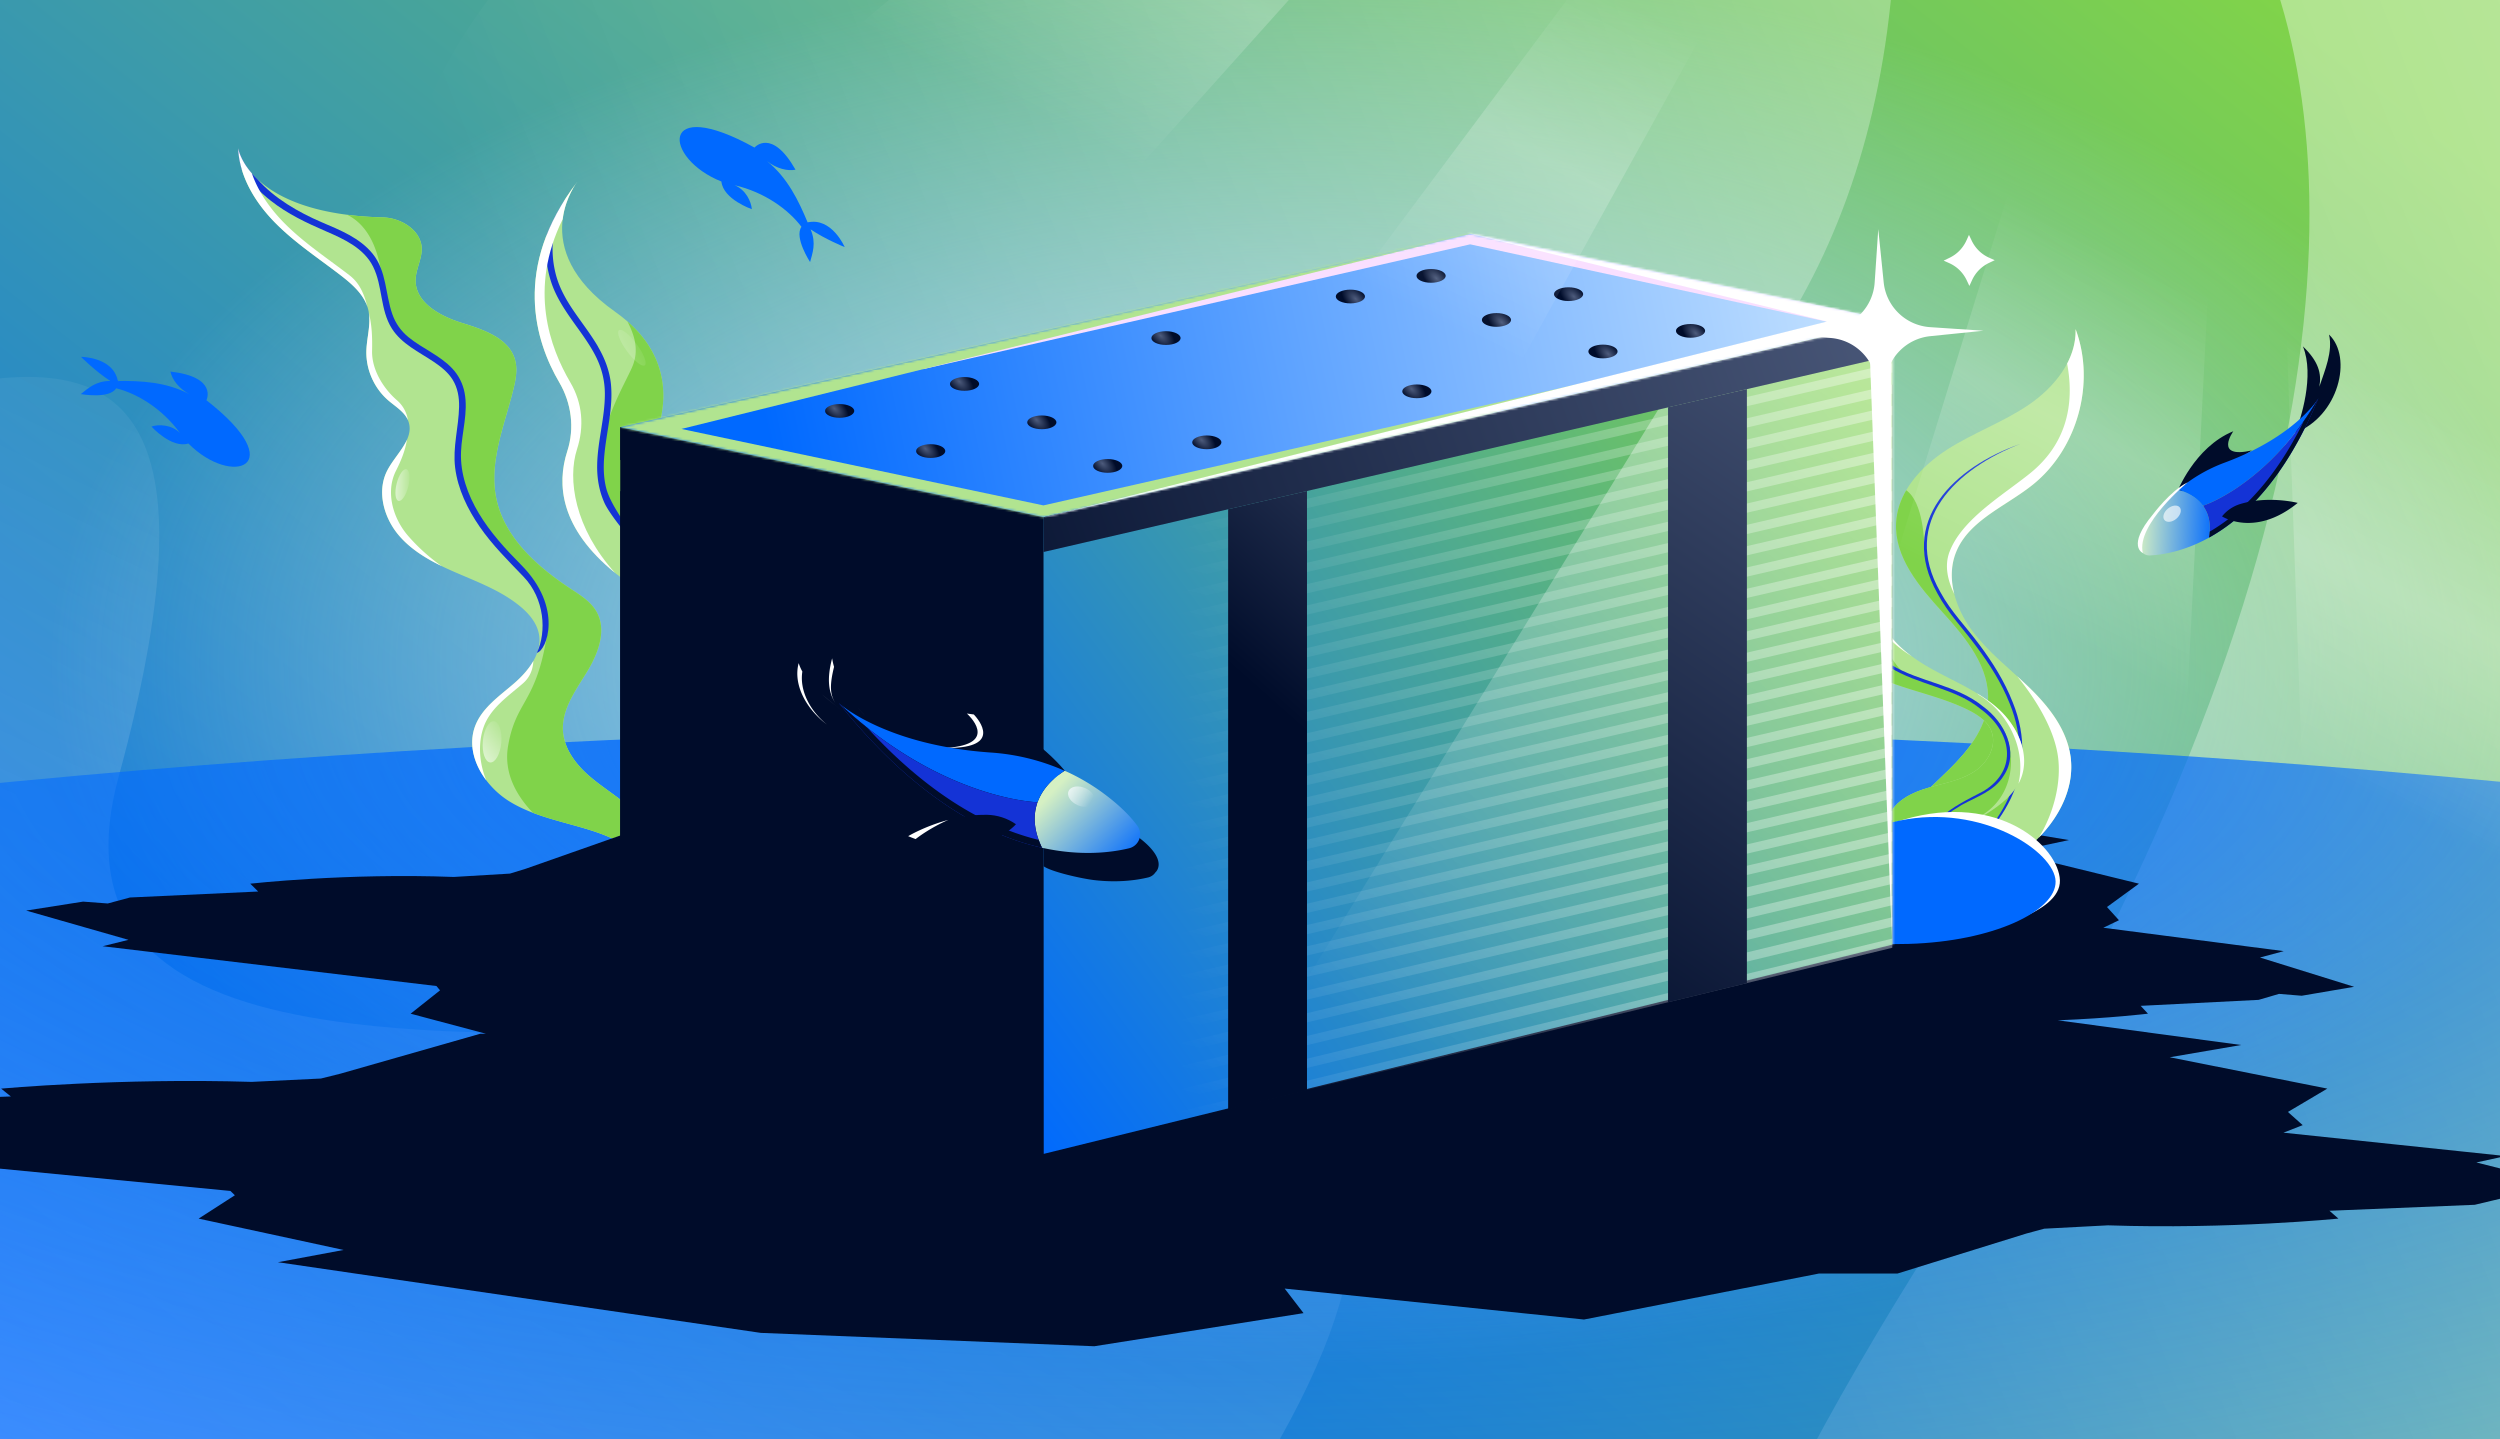
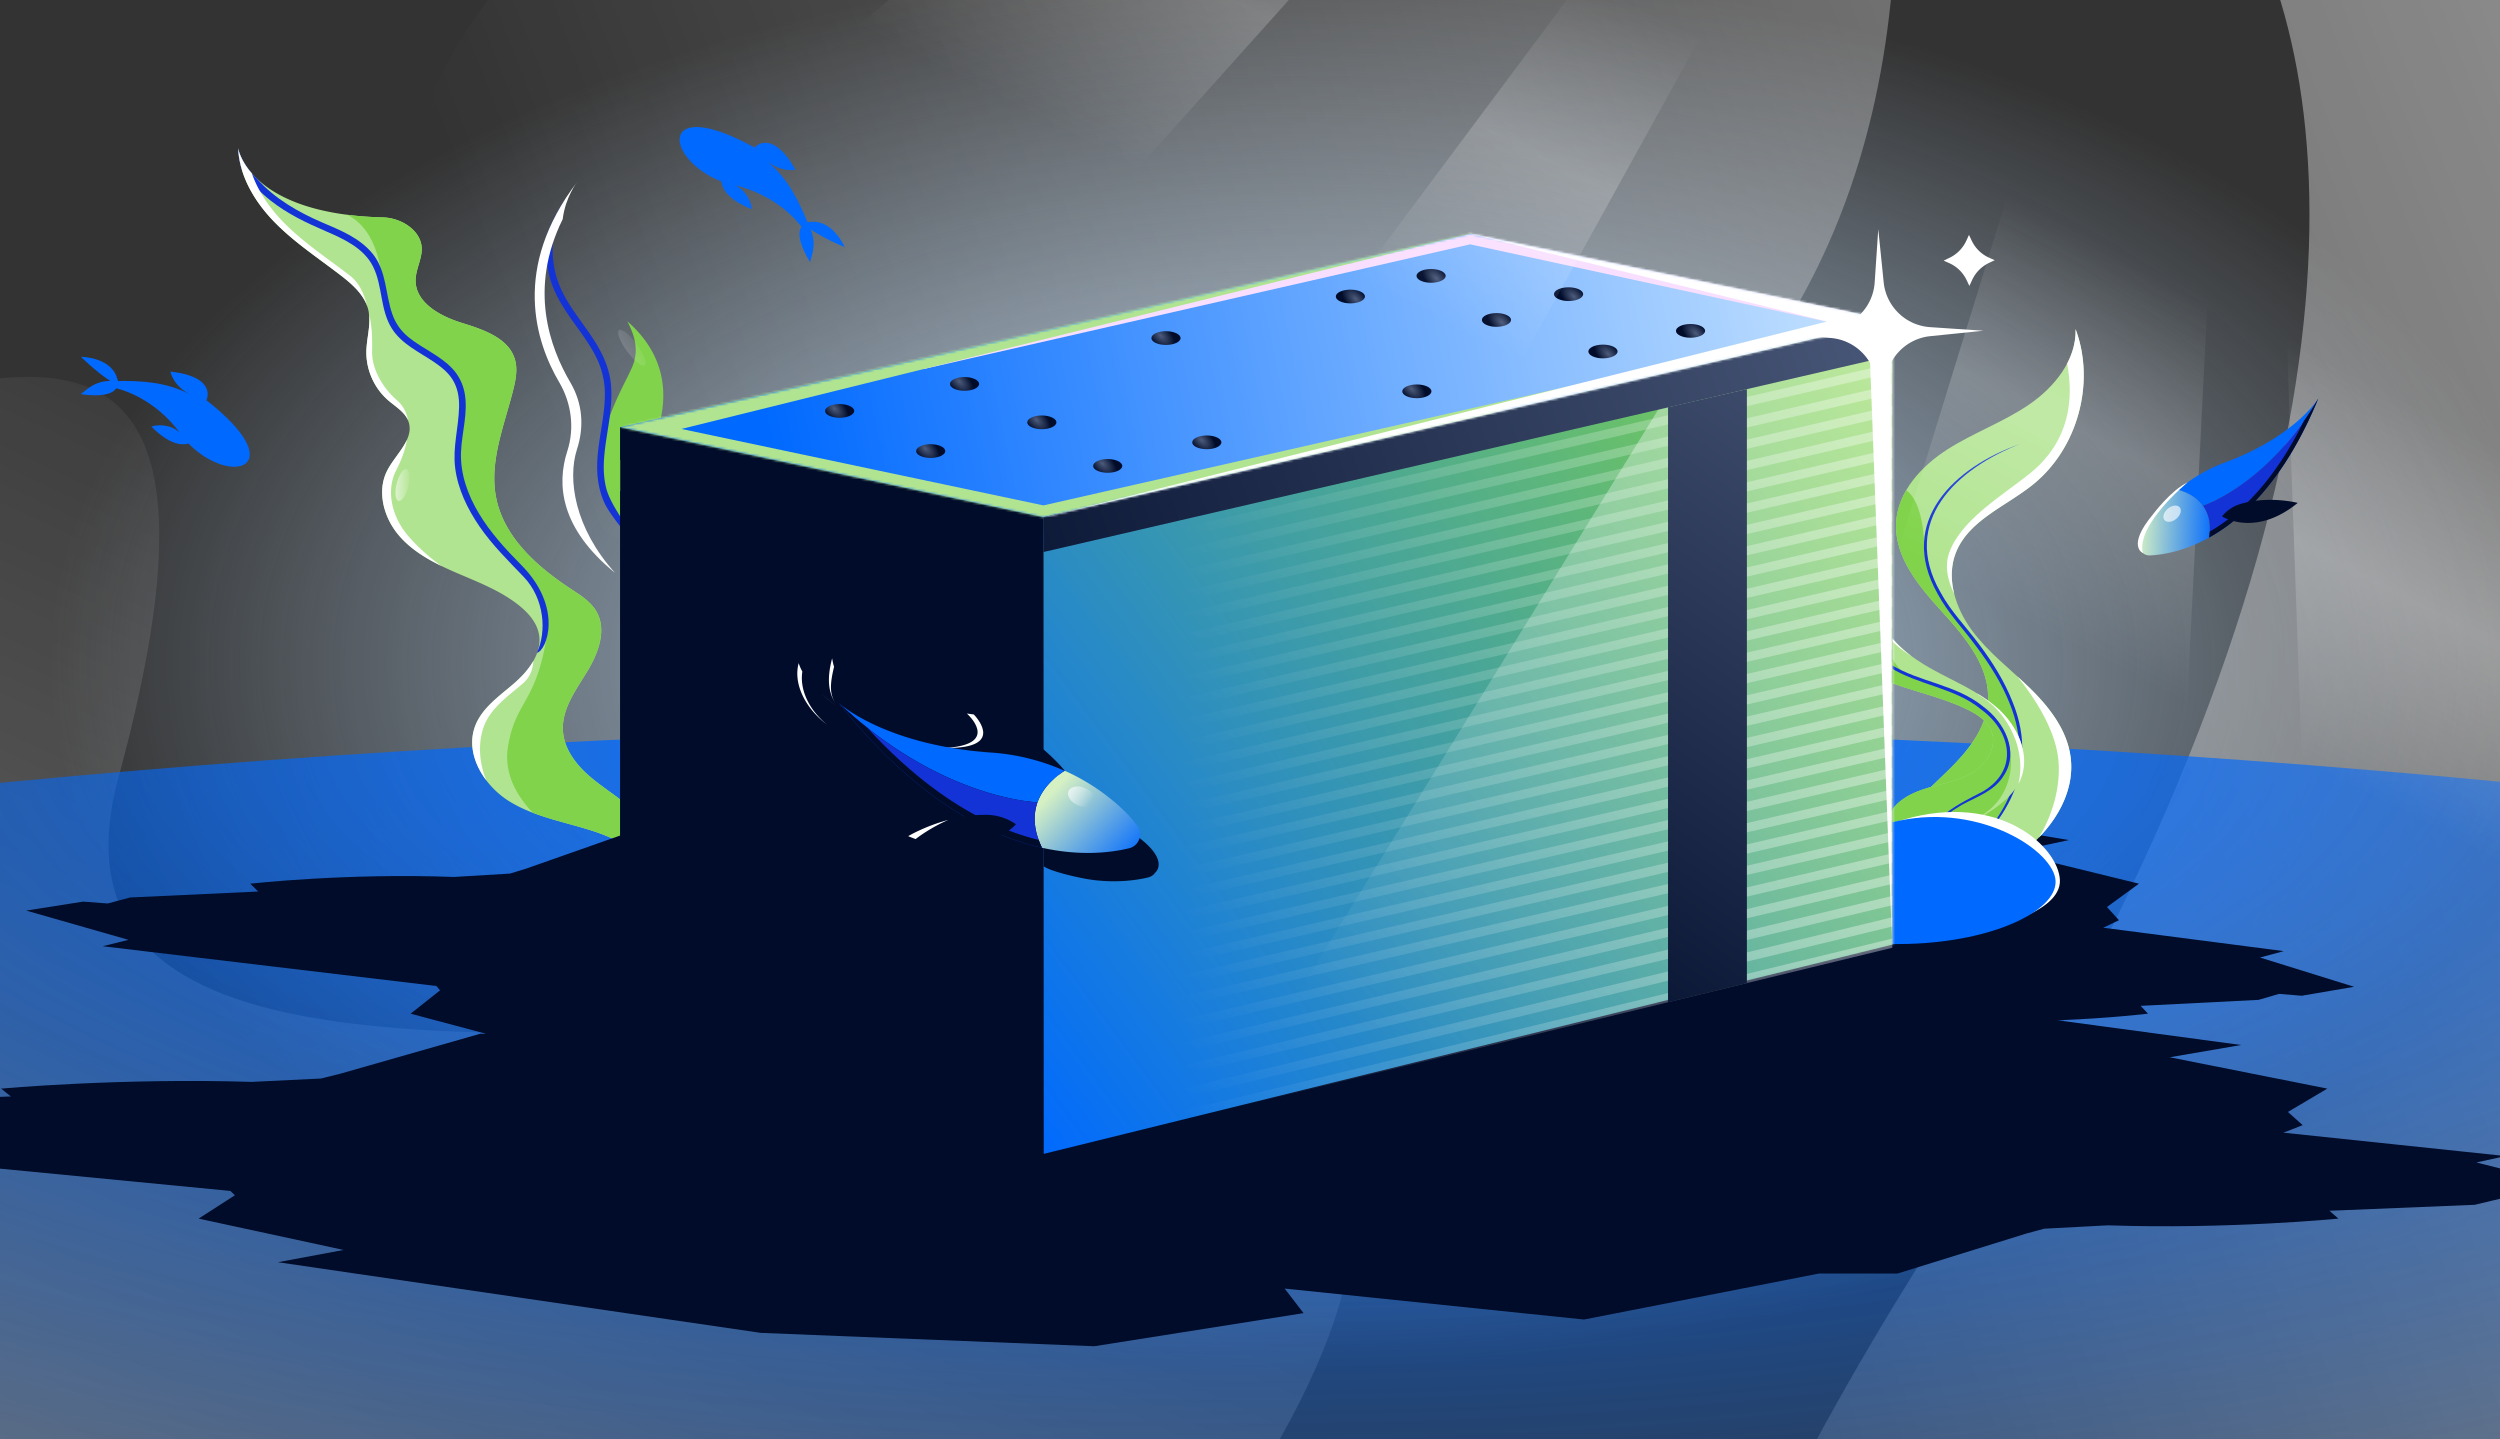
<svg xmlns="http://www.w3.org/2000/svg" fill="none" height="608" width="1056">
  <rect width="100%" height="100%" fill="#333333" stroke="none" />
  <g clip-path="url(#a)">
-     <path d="M0 0h1056v608H0z" fill="url(#b)" />
    <path d="M1137 279.5C1137 460.926 875.31 608 552.5 608S-32 460.926-32 279.5 229.69-49 552.5-49 1137 98.075 1137 279.5" fill="url(#c)" />
    <path d="M800.433-23.802c8.97-199.899 378.417-20.152 16.445 548.042-361.973 568.19 4.226 800.05 635.972 709.78L974.538-366.316-174.318-251.305c461.342-23.386 950.149-133.538 510.227 140.173-549.903 342.139 440.147 630.593 464.524 87.33" fill="url(#d)" opacity=".5" />
    <path d="M50.106 328.178C139.512-.451-145.826 268.127-219.365 177.555L150.54 1415.18l487.793-48.84c-69.439-38.71-377.799-334.12-119.026-723.847 258.772-389.73-538.32-60.256-469.201-314.315" fill="url(#e)" opacity=".3" />
    <path d="M1742.11 547.227C1742.11 680.202 1199.66 788 530.5 788c-669.156 0-1211.613-107.798-1211.613-240.773 0-132.976 542.457-240.774 1211.613-240.774 669.16 0 1211.61 107.798 1211.61 240.774" fill="url(#f)" />
-     <path d="M243.812 76.855s-22.109 27.925 16.008 54.828c30.604 21.601 19.174 50.068 13.469 60.456-4.311 7.853-5.874 16.979-4.032 25.734 4.4 20.98 23.963 37.483 31.793 45.416 3.203 3.255 6.373 6.559 8.186 10.749 3.669 8.473 10.109 26.25-5.178 39.39-31.578 27.151-18.639 58.865-18.639 58.865l-8.11 3.748s-20.58-45.031 9.675-70.738c30.254-25.706-11.738-52.696-11.738-52.696-37.72-22.271-41.074-45.198-35.614-62.053 3.138-9.685 1.758-20.239-3.391-29.017-10.151-17.288-20.012-48.5 7.567-84.691z" fill="#B1E490" />
    <path d="M290.816 301.637c-2.459 5.274-2.958 10.057 6.038 4.959 16.041-9.09 10.817-28.899 4.691-42.806 3.032 3.095 5.972 6.272 7.692 10.247 3.669 8.473 10.109 26.249-5.177 39.39-24.787 21.312-22.146 45.435-19.863 54.825l-6.926 7.7c-.984-2.213-19.763-45.604 9.714-70.65a43 43 0 0 0 3.831-3.665m-11.421-61.973c-29.906-24.208-26.815-44.515-24.588-54.54 2.129-9.583 6.49-18.355 9.635-24.682.995-2.001 1.868-3.758 2.511-5.218 3.187-7.242 1.044-13.706-1.972-19.503 24.067 20.98 13.665 46.665 8.31 56.416-4.312 7.854-5.875 16.979-4.033 25.734 1.676 7.989 5.55 15.329 10.137 21.793" fill="#80D34A" />
    <path d="M252.559 146.392c2.9 4.958 4.983 10.34 5.524 16.085.931 10.02-1.905 19.824-2.803 29.733-.446 4.851-.381 9.76.913 14.482 1.692 6.192 9.827 19.082 23.375 33.098-7.475-4.205-21.508-21.272-24.241-27.354-2.297-5.092-3.182-10.509-3.08-16.057.183-10.141 3.299-19.995 3.249-30.153-.028-5.487-1.339-10.708-3.797-15.612-2.79-5.55-6.628-10.469-10.182-15.53-3.423-4.874-6.694-9.954-8.603-15.641a45.3 45.3 0 0 1-2.313-15.005c.022-1.754.154-3.513.372-5.256 1.886-4.753 4.357-9.652 7.525-14.649-2.817 5.318-4.507 11.251-4.965 17.245a43 43 0 0 0 1.33 14.458c1.439 5.353 4.163 10.224 7.253 14.792 3.475 5.131 7.337 10.005 10.475 15.36z" fill="#1433D6" />
    <path d="M264.872 148.391c-3.006-4.096-4.528-8.088-3.401-8.915 1.128-.827 4.478 1.823 7.484 5.919 3.006 4.097 4.528 8.088 3.401 8.916-1.128.827-4.478-1.823-7.484-5.92" fill="url(#g)" />
    <path d="M237.68 92.592c1.167-9.464 6.133-15.737 6.133-15.737l-.004-.01c-27.579 36.192-17.718 67.404-7.567 84.692 5.149 8.778 6.53 19.332 3.391 29.017-4.595 14.185-2.947 32.67 20.174 51.446-17.16-18.969-20.135-39.712-16.09-52.202 3.139-9.685 2.346-19.483-2.803-28.261-8.645-14.724-17.758-39.548-3.234-68.945" fill="#fff" />
    <path d="M279.559 374.701c-3.938-12.094-16.258-19.402-28.324-23.432-12.065-4.029-25.028-6.012-35.881-12.649-10.852-6.637-19.152-20.067-14.639-31.962 2.916-7.658 10.176-12.589 16.384-17.945s12.068-12.901 10.528-20.952c-.909-4.743-4.284-8.661-8.019-11.726-7.647-6.274-17.057-9.889-26.151-13.795-9.091-3.897-18.287-8.386-24.778-15.858-6.487-7.463-9.634-18.652-5.178-27.483 3.545-7.027 11.636-13.421 9.031-20.856-1.386-3.949-5.401-6.21-8.57-8.952-5.905-5.111-9.38-12.92-9.209-20.727.124-5.862 2.174-11.77.809-17.472-1.482-6.199-6.651-10.739-11.699-14.626-9.43-7.26-19.48-13.841-27.808-22.342-8.328-8.502-14.947-19.413-15.46-31.302 0 0 4.352 27.786 61.199 29.214 7.044.175 14.947 4.665 16.196 11.602.893 4.998-2.39 9.845-2.436 14.928-.082 9.532 10.439 15.209 19.539 18.032s19.878 6.403 22.452 15.573c1.124 4.013.33 8.306-.676 12.359-3.76 15.203-10.349 30.589-7.288 45.946 3.332 16.772 17.397 29.191 31.692 38.579 4.043 2.664 8.347 5.354 10.725 9.575 4.446 7.889.592 17.803-4.149 25.506-4.736 7.713-10.59 15.683-10.068 24.722.429 7.305 5.093 13.743 10.553 18.62s11.842 8.632 17.336 13.46a58.3 58.3 0 0 1 15.035 20.7l3.308 11.17-4.467 2.065z" fill="#B1E490" />
    <path clip-rule="evenodd" d="m279.548 374.672.01.03-.013-.028zm-54.458-31.351c4.842 1.856 9.896 3.251 14.952 4.647 3.758 1.037 7.517 2.074 11.193 3.302 12.055 4.026 24.366 11.325 28.313 23.402l4.464-2.063-3.308-11.171a58.3 58.3 0 0 0-15.035-20.699c-2.689-2.364-5.591-4.47-8.494-6.576-3.027-2.197-6.054-4.394-8.842-6.884-5.46-4.878-10.123-11.316-10.553-18.62-.46-7.96 4.025-15.091 8.337-21.947.584-.93 1.166-1.854 1.732-2.775 4.74-7.703 8.594-17.618 4.148-25.507-2.261-4.013-6.264-6.643-10.128-9.182l-.597-.393c-14.295-9.388-28.36-21.806-31.692-38.579-2.376-11.923 1.064-23.864 4.481-35.723.984-3.415 1.966-6.823 2.807-10.222 1.006-4.053 1.8-8.346.676-12.36-2.574-9.17-13.351-12.748-22.452-15.572-9.1-2.824-19.621-8.5-19.539-18.032.02-2.233.665-4.421 1.306-6.595.818-2.776 1.631-5.531 1.13-8.333-1.249-6.937-9.152-11.428-16.196-11.603-5.528-.138-10.56-.527-15.139-1.114 9 4.45 14.31 15.332 15.179 32.271.837 16.326 9.551 20.649 12.363 22.044.326.162.573.284.718.381.148.099.415.26.781.48 3.1 1.866 13.261 7.981 17.44 16.339 3.383 6.767 2.356 13.043 1.178 20.249-.449 2.745-.92 5.624-1.178 8.717-.934 11.213 8.409 32.237 18.688 40.179s20.9 26.732 19.155 37.376c-2.578 15.726-6.278 22.325-9.635 28.312-2.727 4.862-5.227 9.322-6.717 17.941-1.887 10.919 2.955 20.439 10.464 28.31" fill="#80D34A" fill-rule="evenodd" />
    <path d="M226.774 275.764c4.205-8.877 3.257-22.893-5.593-32.124-6.538-6.82-13.217-13.384-18.597-21.201-5.117-7.444-9.209-15.834-10.334-24.886-1.081-8.691 1.486-17.031 1.665-25.674.09-3.99-.572-8.026-2.705-11.472-1.963-3.176-4.965-5.534-8.018-7.587-6.245-4.189-13.535-7.501-17.687-14.074-4.997-7.915-3.815-17.866-7.907-26.109-3.851-7.77-12.234-11.623-19.796-14.888-8.26-3.56-16.316-7.362-23.431-12.97-4.764-3.76-9.113-8.23-12.317-13.408-.827-2.835-1.345-5.756-1.463-8.738 0 0 .978 6.23 8.041 12.942 7.186 8.197 17.462 14.099 27.229 18.29 7.702 3.302 16.134 6.603 21.548 13.325 5.963 7.401 5.317 17.002 8.326 25.555 1.361 3.87 3.647 7.088 6.816 9.684 2.981 2.435 6.335 4.361 9.589 6.388 3.206 1.995 6.371 4.12 8.958 6.895 2.654 2.845 4.41 6.353 5.143 10.176 1.596 8.295-1.164 16.657-1.505 24.948-.38 9.253 2.811 18.127 7.505 25.968 4.85 8.107 11.268 15.129 17.893 21.797 17.888 18.007 10.845 36.228 6.64 37.163" fill="#1433D6" />
    <path d="M168.342 211.586c-1.357-.337-1.713-3.605-.795-7.299.919-3.694 2.763-6.415 4.121-6.078 1.357.338 1.713 3.606.794 7.3-.918 3.694-2.763 6.415-4.12 6.077" fill="url(#h)" />
-     <path d="M207.062 322.061c-2.151-.196-3.541-4.251-3.104-9.058.437-4.808 2.535-8.546 4.686-8.351s3.54 4.251 3.103 9.058c-.436 4.808-2.534 8.546-4.685 8.351" fill="url(#i)" />
    <path d="M106.401 73.242c2.665 7.734 7.618 14.788 13.393 20.683 6.14 6.268 13.217 11.492 20.291 16.714 2.52 1.861 5.04 3.721 7.517 5.628 4.434 3.415 6.23 8.086 7.606 13.373-1.835-5.566-6.642-9.752-11.343-13.373-2.478-1.907-4.998-3.767-7.518-5.628-7.074-5.222-14.15-10.446-20.291-16.714-8.328-8.501-14.946-19.413-15.459-31.302 0 0 .761 4.86 5.804 10.619m49.374 58.685c1.352 5.677 1.512 10.453 1.388 16.295-.171 7.807 4.633 15.759 10.538 20.87 2.664 2.305 4.182 5.465 4.599 8.357-1.177-2.703-3.606-4.6-6.018-6.484a60 60 0 0 1-2.318-1.873c-5.906-5.111-9.381-12.92-9.21-20.727.045-2.12.342-4.246.638-6.366.473-3.389.945-6.762.383-10.072m16.126 53.817c-.733 4.404-2.258 8.393-4.661 13.156-4.456 8.832-1.308 20.02 5.178 27.483 3.986 4.587 8.869 9.065 14.15 12.74-6.69-3.247-13.042-7.163-17.887-12.74-6.487-7.463-9.634-18.651-5.179-27.483 1.078-2.137 2.577-4.215 4.067-6.282 1.647-2.284 3.283-4.554 4.332-6.874m53.401 93.45c-.223 3.605-1.401 6.878-4.464 9.52-1.056.911-2.142 1.809-3.231 2.711-5.32 4.401-10.733 8.878-13.153 15.234-2.639 6.956-2.104 15.63.966 22.961-5.131-6.76-7.653-15.188-4.704-22.961 2.421-6.356 7.833-10.833 13.153-15.234 1.09-.902 2.176-1.8 3.231-2.711 3.121-2.691 6.153-5.936 8.202-9.52" fill="#fff" />
    <path d="m895.044 388.7-6.612 3.179 76.226 9.877-10.045 2.699 39.757 12.365-22.121 3.78-9.589-.783-8.611 2.524-49.83 2.524 3.078 3.312s-15.749 1.919-38.132 2.8l77.489 10.431-30.167 5.177 66.571 13.239-16.643 9.86 6.242 5.576-8.143 3.179 93.886 9.878-12.38 2.698 48.97 12.365-27.24 3.78-11.81-.783-10.61 2.524-61.373 2.524 3.791 3.313s-46.22 4.573-97.367 2.839l-26.901 1.418-7.577 2.052-54.36 16.876h-33.152l-99.322 19.438-126.425-13.072 7.971 10.373-88.399 13.986-140.849-5.644-203.988-29.85 27.751-5.177-61.237-13.239 15.31-9.861-1.88-1.826-173.662-16.806 13.45-2.699-53.233-12.365 29.619-3.78 12.839.783 11.53-2.524 66.72-2.524-4.122-3.312s50.246-4.573 105.849-2.839l29.245-1.419 8.237-2.051 59.095-16.876h2.327l-31.776-8.462 12.429-9.86-1.526-1.826-141-16.807 10.921-2.698-43.22-12.365 24.047-3.78 10.425.783 9.36-2.524 54.172-2.524-3.346-3.313s40.796-4.573 85.94-2.839l23.745-1.418 6.688-2.052 47.98-16.876h29.262l87.666-19.438 111.589 13.072-7.035-10.373 78.025-13.985 124.32 5.643 180.049 29.85-24.493 5.177 54.05 13.239-13.513 9.861z" fill="#000C2A" />
    <path d="M801.323 350.722c4.82-10.169 13.773-17.622 21.805-25.504s15.699-17.332 16.573-28.55c1.141-14.588-9.305-27.245-19.173-38.053-9.868-10.809-20.432-23.292-19.609-37.907.743-13.057 10.668-23.855 21.689-30.893 11.02-7.038 23.563-11.499 34.362-18.85 10.802-7.366 20.156-18.899 19.755-31.958 8.481 22.712.871 50.457-18 65.666-11.506 9.275-27.344 15.154-32.631 28.955-4.122 10.762-.094 23.174 6.722 32.475 6.817 9.3 16.172 16.373 24.441 24.402s15.827 17.731 17.36 29.166c2.208 16.411-8.695 32.115-22.223 41.649-9.763 6.88-20.917 11.414-32.198 15.162-3.95 1.313-11.89 5.585-15.645 2.972-3.729-2.592-5.444-8.551-5.937-12.775-.624-5.399.369-11.042 2.691-15.946z" fill="#B1E490" />
    <path d="M819.121 329.079c-6.852 6.541-13.769 13.144-17.797 21.643l-.018.012c-2.275 4.803-3.274 10.316-2.728 15.613 9.676-1.585 23.097-6.177 41.161-16.097 31.419-33.816 1.604-70.033-10.398-84.613-1.306-1.587-2.401-2.917-3.184-3.96-7.971-10.629-13.285-24.21-13.285-28.934 0-3.93-.409-20.532-7.688-25.659-2.424 4.173-3.987 8.741-4.264 13.625-.824 14.614 9.74 27.098 19.608 37.906s20.315 23.465 19.173 38.053c-.874 11.219-8.541 20.668-16.573 28.55-1.318 1.294-2.662 2.576-4.007 3.861" fill="#80D34A" />
    <path d="M873.152 153.594c3.343 17.726-.619 34.223-15.698 46.375-2.485 2.003-5.233 4.039-8.069 6.14-10.295 7.628-21.739 16.107-25.884 26.927-2.237 5.839-.848 11.991 1.978 17.882-1.468-5.768-1.507-11.748.616-17.292 3.723-9.717 12.676-15.507 21.665-21.32 3.777-2.443 7.561-4.89 10.966-7.634 18.871-15.209 26.481-42.954 18-65.666.158 5.154-1.203 10.071-3.574 14.588m-21.149 132.007c7.504 9.16 15.68 22.017 17.301 34.069 1.471 10.931-1.809 23.924-8.161 34.201 9.083-9.31 15.178-21.545 13.475-34.202-1.533-11.434-9.091-21.137-17.36-29.166a212 212 0 0 0-5.255-4.902" fill="#fff" />
    <path d="M853.453 187.479c-26.893 10.39-50.91 32.694-33.835 62.629 4.4 8.186 11.015 14.813 16.512 22.263 5.574 7.453 10.592 15.441 14.012 24.19 12.184 29.902-4.562 54.781-28.969 71.478 23.483-17.312 39.788-41.489 27.681-70.987-3.384-8.57-8.406-16.406-13.917-23.797-5.487-7.495-12.107-14.231-16.505-22.494-17.248-30.592 7.119-53.542 35.021-63.282" fill="#1433D6" />
    <path d="M836.135 385.924c-6.968-1.748-14.751-4.116-18.037-10.5-3.226-6.246-.655-14.167 4.02-19.424s11.076-8.555 17.036-12.279c5.959-3.725 11.855-8.313 14.462-14.851 4.049-10.177-1.334-22.006-9.434-29.361s-18.509-11.536-28.073-16.834c-9.579-5.302-18.977-12.524-22.402-22.927-4.666-14.197 3.087-29.979-.518-44.488-6.609 6.14-13.301 12.368-18.109 20.006-4.807 7.637-7.607 16.958-5.654 25.77 2.756 12.427 14.164 21.118 25.923 26.012 11.76 4.893 24.545 7.148 35.945 12.793 4.132 2.051 8.328 4.828 9.94 9.156 2.243 6.019-1.475 12.888-6.756 16.552-5.281 3.665-11.763 4.966-17.975 6.638-6.198 1.676-12.613 4.028-16.631 9.05-6.54 8.18-4.059 20.93 2.896 28.764 6.951 7.847 17.17 11.844 27.138 15.057 2.028.653 4.136.429 6.233.851z" fill="#B1E490" />
    <path clip-rule="evenodd" d="m835.89 385.862.246.062.004-.015a8 8 0 0 0-.25-.047m-2.915-.294.506.037c.8.057 1.605.114 2.409.257-6.905-1.742-14.544-4.129-17.791-10.438-3.226-6.246-.655-14.168 4.02-19.425 1.585-1.782 3.368-3.339 5.265-4.763-2.614 1.147-5.059 2.539-7.037 4.763-4.675 5.257-7.246 13.179-4.02 19.425 3.069 5.962 10.061 8.422 16.648 10.144m-41.251-168.944c1.304 6.518.488 13.273-.325 20.01-.951 7.865-1.897 15.705.538 23.114 2.572 7.814 8.737 13.147 15.706 17.565-6.242-4.591-11.544-10.303-13.935-17.565-2.435-7.409-1.488-15.249-.538-23.114.871-7.208 1.744-14.436.02-21.374q-.733.68-1.466 1.364m43.391 76.235c3.21 1.957 6.276 4.115 9.068 6.65 8.1 7.355 13.483 19.184 9.434 29.36a20 20 0 0 1-1.017 2.165c3.338-14.362-4.197-29.969-16.7-37.47q-.402-.365-.785-.705" fill="#fff" fill-rule="evenodd" />
    <path d="M770.717 244.293c1.089-3.166 2.59-6.212 4.363-9.03q.35-.554.711-1.099c8.954 18.658 23.764 47.743 28.222 49.654.885.379 2.232.908 3.911 1.566 10.079 3.953 32.1 12.591 37.719 21.758 6.554 10.695 5.904 31.001-11.81 38.973-8.102 3.645-12.762 4.377-15.304 4.777-1.906.299-2.622.411-2.706 1.423l-19.065-4.91c.608-2.219 1.628-4.313 3.114-6.171 4.018-5.022 10.433-7.374 16.63-9.049q1.32-.354 2.652-.696c5.372-1.393 10.79-2.797 15.323-5.942 5.281-3.665 9-10.533 6.757-16.553-1.612-4.328-5.809-7.105-9.94-9.155-6.426-3.182-13.293-5.287-20.167-7.395-5.321-1.631-10.647-3.264-15.778-5.399-11.759-4.893-23.167-13.584-25.923-26.012a26.4 26.4 0 0 1-.559-3.861z" fill="#80D34A" />
    <path d="M808.963 364.042c.437-7.317 5.221-13.646 10.467-18.431 5.33-4.952 12.002-8.079 18.352-11.419 14.868-8.978 11.895-25.087-.855-34.459-11.303-9.346-26.734-10.25-38.951-18.046-13.077-7.686-20.81-22.189-15.294-37.05-4.781 14.691 2.952 28.792 15.915 36.034 12.315 7.572 27.841 8.466 39.247 17.899 8.792 6.433 15.24 18.94 8.531 29.059-3.954 6.552-11.397 8.867-17.704 12.357-9 5.248-18.395 13.078-19.719 24.038z" fill="#1433D6" />
    <path d="M870.106 371.824c.485 13.835-30.213 23.239-64.209 24.432-33.981 1.197-78.993-3.242-78.195-8.776s43.785-31.82 76.447-41.296c40.71-11.806 65.469 11.82 65.957 25.64" fill="#fff" />
    <path d="M868.284 372.322c.227 12.539-26.332 25.331-62.025 26.38-35.693 1.05-79.496-6.217-78.557-11.224.943-5.021 39.801-33.541 74.636-40.846 34.835-7.306 65.715 13.165 65.946 25.69" fill="#0069FF" />
    <path d="m799.29 425.109-358.418 89.284-14.833-3.598c.087-.21-12.773-2.875-12.773-3.097 0-1.914 9.522-1.016 5.348-1.016-2.089 0-3.98.388-5.348 1.016L261.99 471.009l-.004-263.568 88.658 16.605 90.228 20.207 358.414-81.802z" fill="#000C2A" />
    <path d="m619.29 443.109-178.418 44.284-14.833-3.597c.087-.211-12.773-2.876-12.773-3.098 0-1.913 9.522-1.016 5.348-1.016-2.089 0-3.98.388-5.348 1.016L261.99 444.01l-.004-263.569 88.658 16.606 90.228 20.206 178.414-36.801z" fill="#000C2A" />
    <path d="m619.29 188.88-178.418 44.284-14.833-3.598c.087-.21-12.773-2.875-12.773-3.097 0-1.914 9.522-1.016 5.348-1.016-2.089 0-3.98.388-5.348 1.016L261.99 194.28l-.004-13.839 88.658 16.606 90.228 20.206 178.414-36.801z" fill="#000C2A" />
    <path d="m261.986 180.437 359.011-81.706 178.321 36.718-358.439 83.011z" fill="url(#j)" />
    <mask height="121" id="l" maskUnits="userSpaceOnUse" style="mask-type:alpha" width="539" x="261" y="98">
      <path d="m261.986 180.437 359.011-81.706 178.321 36.718-358.439 83.011z" fill="url(#k)" />
    </mask>
    <g mask="url(#l)">
      <mask height="121" id="n" maskUnits="userSpaceOnUse" style="mask-type:alpha" width="539" x="261" y="98">
        <path d="m261.986 180.437 359.011-81.706 178.321 36.718-358.439 83.011z" fill="url(#m)" />
      </mask>
      <g mask="url(#n)">
        <path d="m620.997 103.208-231.338 52.778L566.357 45.262l219.089 22.043-4.142 70.67z" fill="#F9DFFF" />
      </g>
      <path d="m287.834 181.186 342.01-84.592-398.727 54.513-7.17 75.874h250.009l193.512-64.934-226.743 51.436z" fill="#B1E490" />
    </g>
    <path d="m440.781 233.578.095 253.815 358.417-88.384-.003-263.558-358.414 83.002z" fill="url(#o)" />
    <path d="m440.874 236.469 358.419-83.016v3.895l-358.419 83.016z" fill="url(#p)" fill-opacity=".5" />
    <path d="m440.874 245.469 358.419-83.016v3.895l-358.419 83.016z" fill="url(#q)" fill-opacity=".5" />
    <path d="m440.874 254.469 358.419-83.016v3.895l-358.419 83.016z" fill="url(#r)" fill-opacity=".5" />
    <path d="m440.874 263.469 358.419-83.016v3.895l-358.419 83.016z" fill="url(#s)" fill-opacity=".5" />
    <path d="m440.874 272.469 358.419-83.016v3.895l-358.419 83.016z" fill="url(#t)" fill-opacity=".5" />
    <path d="m440.874 281.469 358.419-83.016v3.895l-358.419 83.016z" fill="url(#u)" fill-opacity=".5" />
    <path d="m440.874 290.469 358.419-83.016v3.895l-358.419 83.016z" fill="url(#v)" fill-opacity=".5" />
    <path d="m440.874 299.469 358.419-83.016v3.895l-358.419 83.016z" fill="url(#w)" fill-opacity=".5" />
    <path d="m440.874 308.469 358.419-83.016v3.895l-358.419 83.016z" fill="url(#x)" fill-opacity=".5" />
    <path d="m440.874 317.469 358.419-83.016v3.895l-358.419 83.016z" fill="url(#y)" fill-opacity=".5" />
    <path d="m440.874 326.469 358.419-83.016v3.895l-358.419 83.016z" fill="url(#z)" fill-opacity=".5" />
    <path d="m440.874 335.469 358.419-83.016v3.895l-358.419 83.016z" fill="url(#A)" fill-opacity=".5" />
    <path d="m440.874 344.469 358.419-83.016v3.895l-358.419 83.016z" fill="url(#B)" fill-opacity=".5" />
    <path d="m440.874 353.469 358.419-83.016v3.895l-358.419 83.016z" fill="url(#C)" fill-opacity=".5" />
    <path d="m440.874 362.469 358.419-83.016v3.895l-358.419 83.016z" fill="url(#D)" fill-opacity=".5" />
    <path d="m440.874 371.469 358.419-83.016v3.895l-358.419 83.016z" fill="url(#E)" fill-opacity=".5" />
    <path d="m440.874 380.469 358.419-83.016v3.895l-358.419 83.016z" fill="url(#F)" fill-opacity=".5" />
    <path d="m440.874 389.469 358.419-83.016v3.895l-358.419 83.016z" fill="url(#G)" fill-opacity=".5" />
    <path d="m440.874 398.469 358.419-83.016v3.895l-358.419 83.016z" fill="url(#H)" fill-opacity=".5" />
    <path d="m440.874 407.469 358.419-83.016v3.895l-358.419 83.016z" fill="url(#I)" fill-opacity=".5" />
    <path d="m440.874 416.469 358.419-83.016v3.895l-358.419 83.016z" fill="url(#J)" fill-opacity=".5" />
    <path d="m440.874 425.469 358.419-83.016v3.895l-358.419 83.016z" fill="url(#K)" fill-opacity=".5" />
    <path d="m440.874 434.469 358.419-83.016v3.895l-358.419 83.016z" fill="url(#L)" fill-opacity=".5" />
    <path d="m440.874 444.369 358.419-83.916v3.895l-358.419 83.916z" fill="url(#M)" fill-opacity=".5" />
    <path d="m440.874 454.269 358.419-84.816v3.895l-358.419 84.816z" fill="url(#N)" fill-opacity=".5" />
    <path d="m440.874 464.169 358.419-85.716v3.895l-358.419 85.716z" fill="url(#O)" fill-opacity=".5" />
    <path d="m440.874 474.069 358.419-86.616v3.895l-358.419 86.616z" fill="url(#P)" fill-opacity=".5" />
    <path d="m440.874 483.486 358.419-87.033v3.895l-358.419 87.034z" fill="url(#Q)" fill-opacity=".5" />
    <mask height="353" id="S" maskUnits="userSpaceOnUse" style="mask-type:alpha" width="360" x="440" y="135">
      <path d="m440.781 233.58.095 253.815 358.417-88.384-.003-263.558-358.414 83.002z" fill="url(#R)" />
    </mask>
    <g mask="url(#S)">
      <path d="m504.492 490.528 219.248-355.27 76.96-19.688v309.632z" fill="url(#T)" />
    </g>
    <path d="m440.874 218.469 358.419-83.016v14.695l-358.514 83.019z" fill="url(#U)" />
-     <path d="m518.766 215.107 33.303-7.708v253.184l-33.303 8.096z" fill="url(#V)" />
    <path d="m704.581 172.026 33.304-7.671v250.906l-33.304 8.084z" fill="url(#W)" />
    <ellipse cx="598.475" cy="165.3" fill="url(#X)" rx="6.158" ry="2.903" />
    <ellipse cx="492.512" cy="142.802" fill="url(#Y)" rx="6.158" ry="2.903" />
    <ellipse cx="440.062" cy="178.399" fill="url(#Z)" rx="6.158" ry="2.903" />
    <ellipse cx="393.119" cy="190.532" fill="url(#aa)" rx="6.158" ry="2.903" />
    <ellipse cx="509.748" cy="186.845" fill="url(#ab)" rx="6.158" ry="2.903" />
    <ellipse cx="467.887" cy="196.802" fill="url(#ac)" rx="6.158" ry="2.903" />
    <ellipse cx="407.414" cy="162.169" fill="url(#ad)" rx="6.158" ry="2.903" />
    <ellipse cx="354.665" cy="173.575" fill="url(#ae)" rx="6.158" ry="2.903" />
    <ellipse cx="662.56" cy="124.257" fill="url(#af)" rx="6.158" ry="2.903" transform="rotate(180 662.56 124.257)" />
    <ellipse cx="604.487" cy="116.536" fill="url(#ag)" rx="6.158" ry="2.903" transform="rotate(180 604.487 116.536)" />
    <ellipse cx="714.079" cy="139.761" fill="url(#ah)" rx="6.158" ry="2.903" transform="rotate(180 714.079 139.761)" />
    <ellipse cx="632.1" cy="135.144" fill="url(#ai)" rx="6.158" ry="2.903" transform="rotate(180 632.1 135.144)" />
    <ellipse cx="570.398" cy="125.245" fill="url(#aj)" rx="6.158" ry="2.903" transform="rotate(180 570.398 125.245)" />
    <ellipse cx="677.087" cy="148.47" fill="url(#ak)" rx="6.158" ry="2.903" transform="rotate(180 677.087 148.47)" />
    <mask height="121" id="al" maskUnits="userSpaceOnUse" style="mask-type:alpha" width="539" x="261" y="98">
      <path d="m261.986 180.437 359.011-81.706 178.321 36.718-358.439 83.011z" fill="#fff" />
    </mask>
    <g mask="url(#al)">
      <path d="M771.735 135.815 617.524 97.933l216.654-4.894 10.123 125.517H440.798z" fill="#fff" />
    </g>
    <mask height="353" id="an" maskUnits="userSpaceOnUse" style="mask-type:alpha" width="360" x="440" y="135">
      <path d="m440.781 233.58.095 253.815 358.417-88.384-.003-263.558-358.414 83.002z" fill="url(#am)" />
    </mask>
    <g mask="url(#an)">
      <path d="m800.246 425.756-10.35-273.398 13.749-3.794z" fill="#fff" />
    </g>
    <path d="m815.34 141.999 11.237-1.149 11.238-1.148-11.267-.757-11.267-.757a21.1 21.1 0 0 1-13.265-5.877 21.1 21.1 0 0 1-6.345-13.049l-1.147-11.236-1.147-11.236-.758 11.266-.759 11.266a21.08 21.08 0 0 1-5.879 13.264 21.1 21.1 0 0 1-13.05 6.346l-11.237 1.148-11.238 1.149 11.267.757 11.267.756a21.1 21.1 0 0 1 13.265 5.878 21.1 21.1 0 0 1 6.345 13.048l1.147 11.236 1.147 11.237.758-11.266.758-11.266a21.1 21.1 0 0 1 5.88-13.265 21.1 21.1 0 0 1 13.05-6.345m15.256-40.364.551-1.212.55-1.211.582 1.236.581 1.237a15.1 15.1 0 0 0 2.984 4.191 14.5 14.5 0 0 0 4.236 2.916l1.244.559 1.244.558-1.207.574-1.206.573a15 15 0 0 0-4.191 2.969 15 15 0 0 0-2.932 4.227l-.583 1.267-.583 1.267-.581-1.236-.582-1.237a15.1 15.1 0 0 0-2.983-4.191 14.8 14.8 0 0 0-4.236-2.916l-1.244-.559-1.244-.558 1.246-.6 1.246-.6a14.8 14.8 0 0 0 4.184-2.998 15 15 0 0 0 2.913-4.238z" fill="#fff" />
    <path d="M1260.15 760.478 973.307-58.197l-14.712-6.41 25.002 705.736z" fill="url(#ao)" />
    <path d="m908.22 604.716 34.177-673.53-42.116-18.351-187.385 607.932z" fill="url(#ap)" />
    <path d="M702.46-176.211 255.019 322.587 81 247.847 624.913-210z" fill="url(#aq)" />
    <path d="m492.163 424.588 308.532-557.996-29.674-12.929-389.726 522.231z" fill="url(#ar)" />
    <path clip-rule="evenodd" d="M424.17 334.678c14.163-2.354 3.606-11.703 3.606-11.703 16.613 1.699 29.246 14.19 33.807 19.344 8.062 2.958 16.424 9.282 16.424 9.282 16.871 11.32 10.041 16.892 10.041 16.892v-.003a5.1 5.1 0 0 1-3.048 2.134c-4.993 1.197-12.802 2.287-22.68 1.147-5.441-.629-18.281-3.518-21.51-5.881v-10.375c-6.126-6.126-12.319-13.755-16.64-20.837m28.316 20.259.003-.017.035-.104.026-.077z" fill="#000C2A" fill-rule="evenodd" />
    <path d="M451.093 327.135s-17.551-23.197-42.689-25.734c0 0 14.718 12.999-8.878 14.513 0 0 48 13.629 51.567 11.221" fill="#000C2A" />
    <path d="M411.356 301.797c2.161 2.32 11.876 13.954-10.526 14.146 0 0 26.972 7.691 42.852 10.838-14.395-2.417-44.156-10.867-44.156-10.867 23.596-1.514 8.878-14.513 8.878-14.513q1.494.152 2.952.396" fill="#fff" />
    <path d="M351.49 278.076c2.413 15.559 19.716 30.402 25.48 34.524-22.699 4.752-43.983-16.361-39.611-32.496 2.669 8.309 10.984 14.072 17.508 19.506-4.448-4.922-6.167-10.971-3.377-21.534" fill="#000C2A" />
    <path d="M352.306 281.669a27.5 27.5 0 0 1-.815-3.592c-2.349 8.893-1.502 14.586 1.479 19.102-2.444-3.784-2.554-7.823-.664-15.51m9.993 17.168a83 83 0 0 0 3.232 3.607 72 72 0 0 1-3.232-3.607m-12.978 7.221c-9.039-6.756-14.359-17.104-11.961-25.954a20 20 0 0 0 1.551 3.564c-1.229 7.899 3.068 16.425 10.41 22.39m-2.089-12.757c1.609 1.41 3.272 2.756 4.891 4.067.936.757 1.857 1.503 2.745 2.243a212 212 0 0 0-2.903-2.362c-1.642-1.32-3.24-2.604-4.733-3.948" fill="#fff" />
    <path d="M449.707 325.559a86.7 86.7 0 0 1 15.836 9.137c5.724 4.18 11.109 8.957 14.87 14.107a6.09 6.09 0 0 1 .806 5.682 6.08 6.08 0 0 1-4.282 3.825c-7.523 1.815-20.389 3.433-36.821-.224-8.517-17.815 2.728-28.171 9.591-32.527" fill="url(#as)" />
    <path d="M354.323 296.98s19.406 17.805 64.216 20.892a92.1 92.1 0 0 1 31.169 7.715c-3.863 2.447-9.11 6.797-11.445 13.303-.003-.029-40.452-.962-83.94-41.91" fill="#0069FF" />
    <path d="M366.363 307.419c37.304 29.627 69.614 31.357 71.786 31.437q-.077.39-.141.779c-1.316 4.179-1.451 9.205.726 15.141a37 37 0 0 0 1.38 3.31c-23.154-5.154-53.397-20.781-85.792-61.106a191 191 0 0 0 12.041 10.439" fill="#1433D6" />
    <path d="M438.734 354.776a37 37 0 0 0 1.38 3.31c-23.154-5.154-53.397-20.781-85.792-61.106a191 191 0 0 0 12.041 10.439c27.135 29.579 52.28 42.431 72.371 47.357" fill="#000C2A" />
    <path d="M429.159 348.129s-15.076 17.815-45.548 5.065c0 0 15.4-9.287 33.241-9.027 4.405.08 8.686 1.47 12.295 3.992z" fill="#000C2A" />
    <path d="M386.762 354.426a71 71 0 0 1-3.151-1.231s6.979-4.209 16.984-6.881c-7.523 3.297-12.716 7.233-13.833 8.112" fill="#fff" />
    <path d="M455.223 340.114c-3.001-1.301-4.731-3.972-3.865-5.966.867-1.994 4.002-2.555 7.002-1.254s4.731 3.972 3.864 5.966c-.866 1.993-4.001 2.555-7.001 1.254" fill="url(#at)" />
    <path d="M49.758 160.922c.622.967-.209-1.131 0 0 9.78-.088 20.506.371 30.3 5.621-4.646-2.491-7.415-6.396-8.076-9.599 20.137 2.307 15.213 12.117 15.213 12.117 36.103 28.171 10.792 36.84-7.616 18.274-7.143 2.231-15.608-7.154-15.608-7.154 3.003-1.016 8.48-.879 12.045 2.714-7.669-10.509-18.27-16.726-26.944-18.884-2.85 4.636-14.944 2.46-14.944 2.46 3.018-2.351 6.221-5.564 12.469-5.554-6.242-4.022-12.391-10.188-12.391-10.188s13.678.022 15.552 10.193" fill="#0069FF" />
-     <path d="M919.466 208.215s7.304-19.305 23.893-26.061c0 0-8.501 11.807 7.842 8.109 0 0-28.825 18.878-31.735 17.952m53.288-61.898c5.024 12.314-.949 30.918-3.297 36.523 18.353-6.951 24.461-31.893 14.319-41.522 1.691 7.208-1.774 15.162-4.096 22.059 1.055-5.58-.338-10.724-6.926-17.06" fill="#000C2A" />
    <path d="M920.094 206.861a61.2 61.2 0 0 0-8.944 9.391c-3.057 3.986-5.765 8.319-7.296 12.579a4.32 4.32 0 0 0 2.195 5.367 4.3 4.3 0 0 0 2.056.418c5.479-.271 14.552-1.75 24.996-7.527 2.244-13.843-7.452-18.652-13.007-20.228" fill="url(#au)" />
    <path d="M979.257 168.313s-9.644 16.003-39.499 27.08a65.4 65.4 0 0 0-19.663 11.47c3.119.895 7.549 2.803 10.437 6.763 0 0 27.344-8.718 48.725-45.313" fill="#0069FF" />
    <path d="M973.167 177.809c-19.452 27.633-41.075 35.28-42.534 35.775.083.165.166.33.238.492 1.731 2.581 2.806 5.977 2.531 10.45-.05.811-.14 1.647-.279 2.531 14.718-8.146 32.168-24.837 46.144-58.768a135 135 0 0 1-6.1 9.52" fill="#1433D6" />
    <path d="M933.391 224.548c-.05.811-.141 1.648-.279 2.532 14.717-8.147 32.168-24.837 46.144-58.768a132 132 0 0 1-6.108 9.512c-12.534 25.558-27.079 39.346-39.757 46.724" fill="#000C2A" />
    <path d="M938.585 218.118s13.812 9.103 31.975-5.693c0 0-12.328-3.214-24.412.516a15.73 15.73 0 0 0-7.563 5.177" fill="#000C2A" />
    <path d="M905.129 233.598s-6.88-2.889 4.14-16.149c0 0 7.697-10.368 14.807-13.713-.015.014-21.85 17.841-18.947 29.862" fill="#fff" />
    <path d="M920.717 214.296c-.988-1.184-3.231-.938-5.012.548s-2.424 3.651-1.437 4.834 3.231.937 5.012-.549 2.424-3.65 1.437-4.833" fill="#fff" opacity=".63" />
    <path d="M341.14 93.945c-1.147-.195 1.136-.255 0 0-3.801-9.138-8.486-18.937-17.259-25.968 4.162 3.335 8.895 4.362 12.139 3.705-10.141-17.825-17.316-9.348-17.316-9.348-40.55-22.417-38.571 4.58-13.984 14.342.759 7.534 12.854 11.686 12.854 11.686-.247-3.198-2.549-8.241-7.308-10.132 12.826 2.965 22.82 10.364 28.271 17.58-3.182 4.493 3.643 14.884 3.643 14.884.99-3.742 2.709-7.998.22-13.81 6.221 4.213 14.4 7.489 14.4 7.489s-5.45-12.722-15.66-10.428" fill="#0069FF" />
  </g>
  <defs>
    <linearGradient gradientUnits="userSpaceOnUse" id="b" x1="0" x2="673" y1="622.5" y2="-228.5">
      <stop stop-color="#0069FF" />
      <stop offset="1" stop-color="#80D34A" />
    </linearGradient>
    <linearGradient gradientUnits="userSpaceOnUse" id="d" x1="1143.51" x2="226.136" y1="-197.999" y2="161.677">
      <stop stop-color="#fff" />
      <stop offset="1" stop-color="#fff" stop-opacity="0" />
    </linearGradient>
    <linearGradient gradientUnits="userSpaceOnUse" id="e" x1="-40.996" x2="195.183" y1="634.001" y2="131.382">
      <stop stop-color="#fff" />
      <stop offset="1" stop-color="#fff" stop-opacity="0" />
    </linearGradient>
    <linearGradient gradientUnits="userSpaceOnUse" id="g" x1="208.896" x2="271.634" y1="172.652" y2="138.637">
      <stop stop-color="#fff" />
      <stop offset="1" stop-color="#fff" stop-opacity="0" />
    </linearGradient>
    <linearGradient gradientUnits="userSpaceOnUse" id="h" x1="161.275" x2="174.125" y1="202.89" y2="202.89">
      <stop stop-color="#fff" />
      <stop offset="1" stop-color="#fff" stop-opacity="0" />
    </linearGradient>
    <linearGradient gradientUnits="userSpaceOnUse" id="i" x1="193.024" x2="214.188" y1="323.073" y2="307.956">
      <stop stop-color="#fff" />
      <stop offset="1" stop-color="#fff" stop-opacity="0" />
    </linearGradient>
    <linearGradient gradientUnits="userSpaceOnUse" id="j" x1="331.282" x2="789.224" y1="218.46" y2="122.931">
      <stop stop-color="#0069FF" />
      <stop offset="1" stop-color="#C6E3FF" />
    </linearGradient>
    <linearGradient gradientUnits="userSpaceOnUse" id="k" x1="331.282" x2="789.224" y1="218.46" y2="122.931">
      <stop stop-color="#0069FF" />
      <stop offset="1" stop-color="#C6E3FF" />
    </linearGradient>
    <linearGradient gradientUnits="userSpaceOnUse" id="m" x1="331.282" x2="789.224" y1="218.46" y2="122.931">
      <stop stop-color="#0069FF" />
      <stop offset="1" stop-color="#C6E3FF" />
    </linearGradient>
    <linearGradient gradientUnits="userSpaceOnUse" id="o" x1="440.781" x2="823.882" y1="495.786" y2="211.667">
      <stop stop-color="#0069FF" />
      <stop offset="1" stop-color="#80D34A" />
    </linearGradient>
    <linearGradient gradientUnits="userSpaceOnUse" id="p" x1="932.486" x2="889.325" y1="136.983" y2="317.368">
      <stop stop-color="#fff" />
      <stop offset="1" stop-color="#fff" stop-opacity="0" />
    </linearGradient>
    <linearGradient gradientUnits="userSpaceOnUse" id="q" x1="932.486" x2="889.325" y1="145.983" y2="326.368">
      <stop stop-color="#fff" />
      <stop offset="1" stop-color="#fff" stop-opacity="0" />
    </linearGradient>
    <linearGradient gradientUnits="userSpaceOnUse" id="r" x1="932.486" x2="889.325" y1="154.983" y2="335.368">
      <stop stop-color="#fff" />
      <stop offset="1" stop-color="#fff" stop-opacity="0" />
    </linearGradient>
    <linearGradient gradientUnits="userSpaceOnUse" id="s" x1="932.486" x2="889.325" y1="163.983" y2="344.368">
      <stop stop-color="#fff" />
      <stop offset="1" stop-color="#fff" stop-opacity="0" />
    </linearGradient>
    <linearGradient gradientUnits="userSpaceOnUse" id="t" x1="932.486" x2="889.325" y1="172.983" y2="353.368">
      <stop stop-color="#fff" />
      <stop offset="1" stop-color="#fff" stop-opacity="0" />
    </linearGradient>
    <linearGradient gradientUnits="userSpaceOnUse" id="u" x1="932.486" x2="889.325" y1="181.983" y2="362.368">
      <stop stop-color="#fff" />
      <stop offset="1" stop-color="#fff" stop-opacity="0" />
    </linearGradient>
    <linearGradient gradientUnits="userSpaceOnUse" id="v" x1="932.486" x2="889.325" y1="190.983" y2="371.368">
      <stop stop-color="#fff" />
      <stop offset="1" stop-color="#fff" stop-opacity="0" />
    </linearGradient>
    <linearGradient gradientUnits="userSpaceOnUse" id="w" x1="932.486" x2="889.325" y1="199.983" y2="380.368">
      <stop stop-color="#fff" />
      <stop offset="1" stop-color="#fff" stop-opacity="0" />
    </linearGradient>
    <linearGradient gradientUnits="userSpaceOnUse" id="x" x1="932.486" x2="889.325" y1="208.983" y2="389.368">
      <stop stop-color="#fff" />
      <stop offset="1" stop-color="#fff" stop-opacity="0" />
    </linearGradient>
    <linearGradient gradientUnits="userSpaceOnUse" id="y" x1="932.486" x2="889.325" y1="217.983" y2="398.368">
      <stop stop-color="#fff" />
      <stop offset="1" stop-color="#fff" stop-opacity="0" />
    </linearGradient>
    <linearGradient gradientUnits="userSpaceOnUse" id="z" x1="932.486" x2="889.325" y1="226.983" y2="407.368">
      <stop stop-color="#fff" />
      <stop offset="1" stop-color="#fff" stop-opacity="0" />
    </linearGradient>
    <linearGradient gradientUnits="userSpaceOnUse" id="A" x1="932.486" x2="889.325" y1="235.983" y2="416.368">
      <stop stop-color="#fff" />
      <stop offset="1" stop-color="#fff" stop-opacity="0" />
    </linearGradient>
    <linearGradient gradientUnits="userSpaceOnUse" id="B" x1="932.486" x2="889.325" y1="244.983" y2="425.368">
      <stop stop-color="#fff" />
      <stop offset="1" stop-color="#fff" stop-opacity="0" />
    </linearGradient>
    <linearGradient gradientUnits="userSpaceOnUse" id="C" x1="932.486" x2="889.325" y1="253.983" y2="434.368">
      <stop stop-color="#fff" />
      <stop offset="1" stop-color="#fff" stop-opacity="0" />
    </linearGradient>
    <linearGradient gradientUnits="userSpaceOnUse" id="D" x1="932.486" x2="889.325" y1="262.983" y2="443.368">
      <stop stop-color="#fff" />
      <stop offset="1" stop-color="#fff" stop-opacity="0" />
    </linearGradient>
    <linearGradient gradientUnits="userSpaceOnUse" id="E" x1="932.486" x2="889.325" y1="271.983" y2="452.368">
      <stop stop-color="#fff" />
      <stop offset="1" stop-color="#fff" stop-opacity="0" />
    </linearGradient>
    <linearGradient gradientUnits="userSpaceOnUse" id="F" x1="932.486" x2="889.325" y1="280.983" y2="461.368">
      <stop stop-color="#fff" />
      <stop offset="1" stop-color="#fff" stop-opacity="0" />
    </linearGradient>
    <linearGradient gradientUnits="userSpaceOnUse" id="G" x1="932.486" x2="889.325" y1="289.983" y2="470.368">
      <stop stop-color="#fff" />
      <stop offset="1" stop-color="#fff" stop-opacity="0" />
    </linearGradient>
    <linearGradient gradientUnits="userSpaceOnUse" id="H" x1="932.486" x2="889.325" y1="298.983" y2="479.368">
      <stop stop-color="#fff" />
      <stop offset="1" stop-color="#fff" stop-opacity="0" />
    </linearGradient>
    <linearGradient gradientUnits="userSpaceOnUse" id="I" x1="932.486" x2="889.325" y1="307.983" y2="488.368">
      <stop stop-color="#fff" />
      <stop offset="1" stop-color="#fff" stop-opacity="0" />
    </linearGradient>
    <linearGradient gradientUnits="userSpaceOnUse" id="J" x1="932.486" x2="889.325" y1="316.983" y2="497.368">
      <stop stop-color="#fff" />
      <stop offset="1" stop-color="#fff" stop-opacity="0" />
    </linearGradient>
    <linearGradient gradientUnits="userSpaceOnUse" id="K" x1="932.486" x2="889.325" y1="325.983" y2="506.368">
      <stop stop-color="#fff" />
      <stop offset="1" stop-color="#fff" stop-opacity="0" />
    </linearGradient>
    <linearGradient gradientUnits="userSpaceOnUse" id="L" x1="932.486" x2="889.325" y1="334.983" y2="515.368">
      <stop stop-color="#fff" />
      <stop offset="1" stop-color="#fff" stop-opacity="0" />
    </linearGradient>
    <linearGradient gradientUnits="userSpaceOnUse" id="M" x1="932.486" x2="888.477" y1="343.812" y2="525.861">
      <stop stop-color="#fff" />
      <stop offset="1" stop-color="#fff" stop-opacity="0" />
    </linearGradient>
    <linearGradient gradientUnits="userSpaceOnUse" id="N" x1="932.486" x2="887.621" y1="352.642" y2="536.347">
      <stop stop-color="#fff" />
      <stop offset="1" stop-color="#fff" stop-opacity="0" />
    </linearGradient>
    <linearGradient gradientUnits="userSpaceOnUse" id="O" x1="932.486" x2="886.758" y1="361.471" y2="546.827">
      <stop stop-color="#fff" />
      <stop offset="1" stop-color="#fff" stop-opacity="0" />
    </linearGradient>
    <linearGradient gradientUnits="userSpaceOnUse" id="P" x1="932.486" x2="885.889" y1="370.301" y2="557.302">
      <stop stop-color="#fff" />
      <stop offset="1" stop-color="#fff" stop-opacity="0" />
    </linearGradient>
    <linearGradient gradientUnits="userSpaceOnUse" id="Q" x1="932.486" x2="885.483" y1="379.222" y2="566.984">
      <stop stop-color="#fff" />
      <stop offset="1" stop-color="#fff" stop-opacity="0" />
    </linearGradient>
    <linearGradient gradientUnits="userSpaceOnUse" id="R" x1="619.293" x2="440.781" y1="180.453" y2="271.395">
      <stop stop-color="#C6E3FF" />
      <stop offset=".79" stop-color="#0069FF" />
    </linearGradient>
    <linearGradient gradientUnits="userSpaceOnUse" id="T" x1="1072.16" x2="667.192" y1="-172.212" y2="490.528">
      <stop stop-color="#fff" />
      <stop offset="1" stop-color="#fff" stop-opacity="0" />
    </linearGradient>
    <linearGradient gradientUnits="userSpaceOnUse" id="U" x1="372.173" x2="818.693" y1="286.499" y2="123.688">
      <stop stop-color="#000C2A" />
      <stop offset="1" stop-color="#4D5B7C" />
    </linearGradient>
    <linearGradient gradientUnits="userSpaceOnUse" id="V" x1="557.261" x2="682.236" y1="314.586" y2="173.586">
      <stop stop-color="#000C2A" />
      <stop offset="1" stop-color="#4D5B7C" />
    </linearGradient>
    <linearGradient gradientUnits="userSpaceOnUse" id="W" x1="639.103" x2="843.736" y1="445.454" y2="142.133">
      <stop stop-color="#000C2A" />
      <stop offset="1" stop-color="#4D5B7C" />
    </linearGradient>
    <linearGradient gradientUnits="userSpaceOnUse" id="am" x1="619.293" x2="440.781" y1="180.453" y2="271.395">
      <stop stop-color="#C6E3FF" />
      <stop offset=".79" stop-color="#0069FF" />
    </linearGradient>
    <linearGradient gradientUnits="userSpaceOnUse" id="ao" x1="679.21" x2="608.126" y1="-3.668" y2="135.737">
      <stop stop-color="#fff" stop-opacity="0" />
      <stop offset=".48" stop-color="#fff" stop-opacity=".2" />
      <stop offset="1" stop-color="#fff" stop-opacity="0" />
    </linearGradient>
    <linearGradient gradientUnits="userSpaceOnUse" id="ap" x1="679.21" x2="608.126" y1="-3.668" y2="135.737">
      <stop stop-color="#fff" stop-opacity="0" />
      <stop offset=".48" stop-color="#fff" stop-opacity=".2" />
      <stop offset="1" stop-color="#fff" stop-opacity="0" />
    </linearGradient>
    <linearGradient gradientUnits="userSpaceOnUse" id="aq" x1="679.21" x2="608.126" y1="-3.668" y2="135.737">
      <stop stop-color="#fff" stop-opacity="0" />
      <stop offset=".48" stop-color="#fff" stop-opacity=".2" />
      <stop offset="1" stop-color="#fff" stop-opacity="0" />
    </linearGradient>
    <linearGradient gradientUnits="userSpaceOnUse" id="ar" x1="679.21" x2="608.126" y1="-3.668" y2="135.737">
      <stop stop-color="#fff" stop-opacity="0" />
      <stop offset=".48" stop-color="#fff" stop-opacity=".2" />
      <stop offset="1" stop-color="#fff" stop-opacity="0" />
    </linearGradient>
    <linearGradient gradientUnits="userSpaceOnUse" id="as" x1="448.033" x2="482.233" y1="330.727" y2="362.677">
      <stop stop-color="#D5F0C3" />
      <stop offset=".978" stop-color="#0069FF" />
    </linearGradient>
    <linearGradient gradientUnits="userSpaceOnUse" id="at" x1="449.398" x2="462.155" y1="331.466" y2="338.898">
      <stop stop-color="#F4F9FF" />
      <stop offset=".913" stop-color="#F4F9FF" stop-opacity="0" />
    </linearGradient>
    <linearGradient gradientUnits="userSpaceOnUse" id="au" x1="903.297" x2="936.248" y1="226.351" y2="227.794">
      <stop stop-color="#D5F0C3" />
      <stop offset=".978" stop-color="#0069FF" />
    </linearGradient>
    <radialGradient cx="0" cy="0" gradientTransform="matrix(0 298.5 -533.723 0 553 280)" gradientUnits="userSpaceOnUse" id="c" r="1">
      <stop stop-color="#C6E3FF" />
      <stop offset="1" stop-color="#C6E3FF" stop-opacity="0" />
    </radialGradient>
    <radialGradient cx="0" cy="0" gradientTransform="scale(1214.94 429.439)rotate(90 -.138 .575)" gradientUnits="userSpaceOnUse" id="f" r="1">
      <stop stop-color="#0069FF" />
      <stop offset="1" stop-color="#0069FF" stop-opacity="0" />
    </radialGradient>
    <radialGradient cx="0" cy="0" gradientTransform="matrix(3.925 -4.063 7.248 7.001 596.241 164.278)" gradientUnits="userSpaceOnUse" id="X" r="1">
      <stop stop-color="#4D5B7C" />
      <stop offset=".735" stop-color="#000C2A" />
    </radialGradient>
    <radialGradient cx="0" cy="0" gradientTransform="matrix(3.925 -4.063 7.248 7.001 490.278 141.78)" gradientUnits="userSpaceOnUse" id="Y" r="1">
      <stop stop-color="#4D5B7C" />
      <stop offset=".735" stop-color="#000C2A" />
    </radialGradient>
    <radialGradient cx="0" cy="0" gradientTransform="matrix(3.925 -4.063 7.248 7.001 437.828 177.377)" gradientUnits="userSpaceOnUse" id="Z" r="1">
      <stop stop-color="#4D5B7C" />
      <stop offset=".735" stop-color="#000C2A" />
    </radialGradient>
    <radialGradient cx="0" cy="0" gradientTransform="matrix(3.925 -4.063 7.248 7.001 390.886 189.51)" gradientUnits="userSpaceOnUse" id="aa" r="1">
      <stop stop-color="#4D5B7C" />
      <stop offset=".735" stop-color="#000C2A" />
    </radialGradient>
    <radialGradient cx="0" cy="0" gradientTransform="matrix(3.925 -4.063 7.248 7.001 507.515 185.823)" gradientUnits="userSpaceOnUse" id="ab" r="1">
      <stop stop-color="#4D5B7C" />
      <stop offset=".735" stop-color="#000C2A" />
    </radialGradient>
    <radialGradient cx="0" cy="0" gradientTransform="matrix(3.925 -4.063 7.248 7.001 465.653 195.78)" gradientUnits="userSpaceOnUse" id="ac" r="1">
      <stop stop-color="#4D5B7C" />
      <stop offset=".735" stop-color="#000C2A" />
    </radialGradient>
    <radialGradient cx="0" cy="0" gradientTransform="matrix(3.925 -4.063 7.248 7.001 405.181 161.147)" gradientUnits="userSpaceOnUse" id="ad" r="1">
      <stop stop-color="#4D5B7C" />
      <stop offset=".735" stop-color="#000C2A" />
    </radialGradient>
    <radialGradient cx="0" cy="0" gradientTransform="matrix(3.925 -4.063 7.248 7.001 352.432 172.553)" gradientUnits="userSpaceOnUse" id="ae" r="1">
      <stop stop-color="#4D5B7C" />
      <stop offset=".735" stop-color="#000C2A" />
    </radialGradient>
    <radialGradient cx="0" cy="0" gradientTransform="matrix(3.925 -4.063 7.248 7.001 660.327 123.235)" gradientUnits="userSpaceOnUse" id="af" r="1">
      <stop stop-color="#4D5B7C" />
      <stop offset=".735" stop-color="#000C2A" />
    </radialGradient>
    <radialGradient cx="0" cy="0" gradientTransform="matrix(3.925 -4.063 7.248 7.001 602.254 115.515)" gradientUnits="userSpaceOnUse" id="ag" r="1">
      <stop stop-color="#4D5B7C" />
      <stop offset=".735" stop-color="#000C2A" />
    </radialGradient>
    <radialGradient cx="0" cy="0" gradientTransform="matrix(3.925 -4.063 7.248 7.001 711.845 138.739)" gradientUnits="userSpaceOnUse" id="ah" r="1">
      <stop stop-color="#4D5B7C" />
      <stop offset=".735" stop-color="#000C2A" />
    </radialGradient>
    <radialGradient cx="0" cy="0" gradientTransform="matrix(3.925 -4.063 7.248 7.001 629.867 134.122)" gradientUnits="userSpaceOnUse" id="ai" r="1">
      <stop stop-color="#4D5B7C" />
      <stop offset=".735" stop-color="#000C2A" />
    </radialGradient>
    <radialGradient cx="0" cy="0" gradientTransform="matrix(3.925 -4.063 7.248 7.001 568.165 124.224)" gradientUnits="userSpaceOnUse" id="aj" r="1">
      <stop stop-color="#4D5B7C" />
      <stop offset=".735" stop-color="#000C2A" />
    </radialGradient>
    <radialGradient cx="0" cy="0" gradientTransform="matrix(3.925 -4.063 7.248 7.001 674.853 147.448)" gradientUnits="userSpaceOnUse" id="ak" r="1">
      <stop stop-color="#4D5B7C" />
      <stop offset=".735" stop-color="#000C2A" />
    </radialGradient>
    <clipPath id="a">
      <path d="M0 0h1056v608H0z" fill="#fff" />
    </clipPath>
  </defs>
</svg>